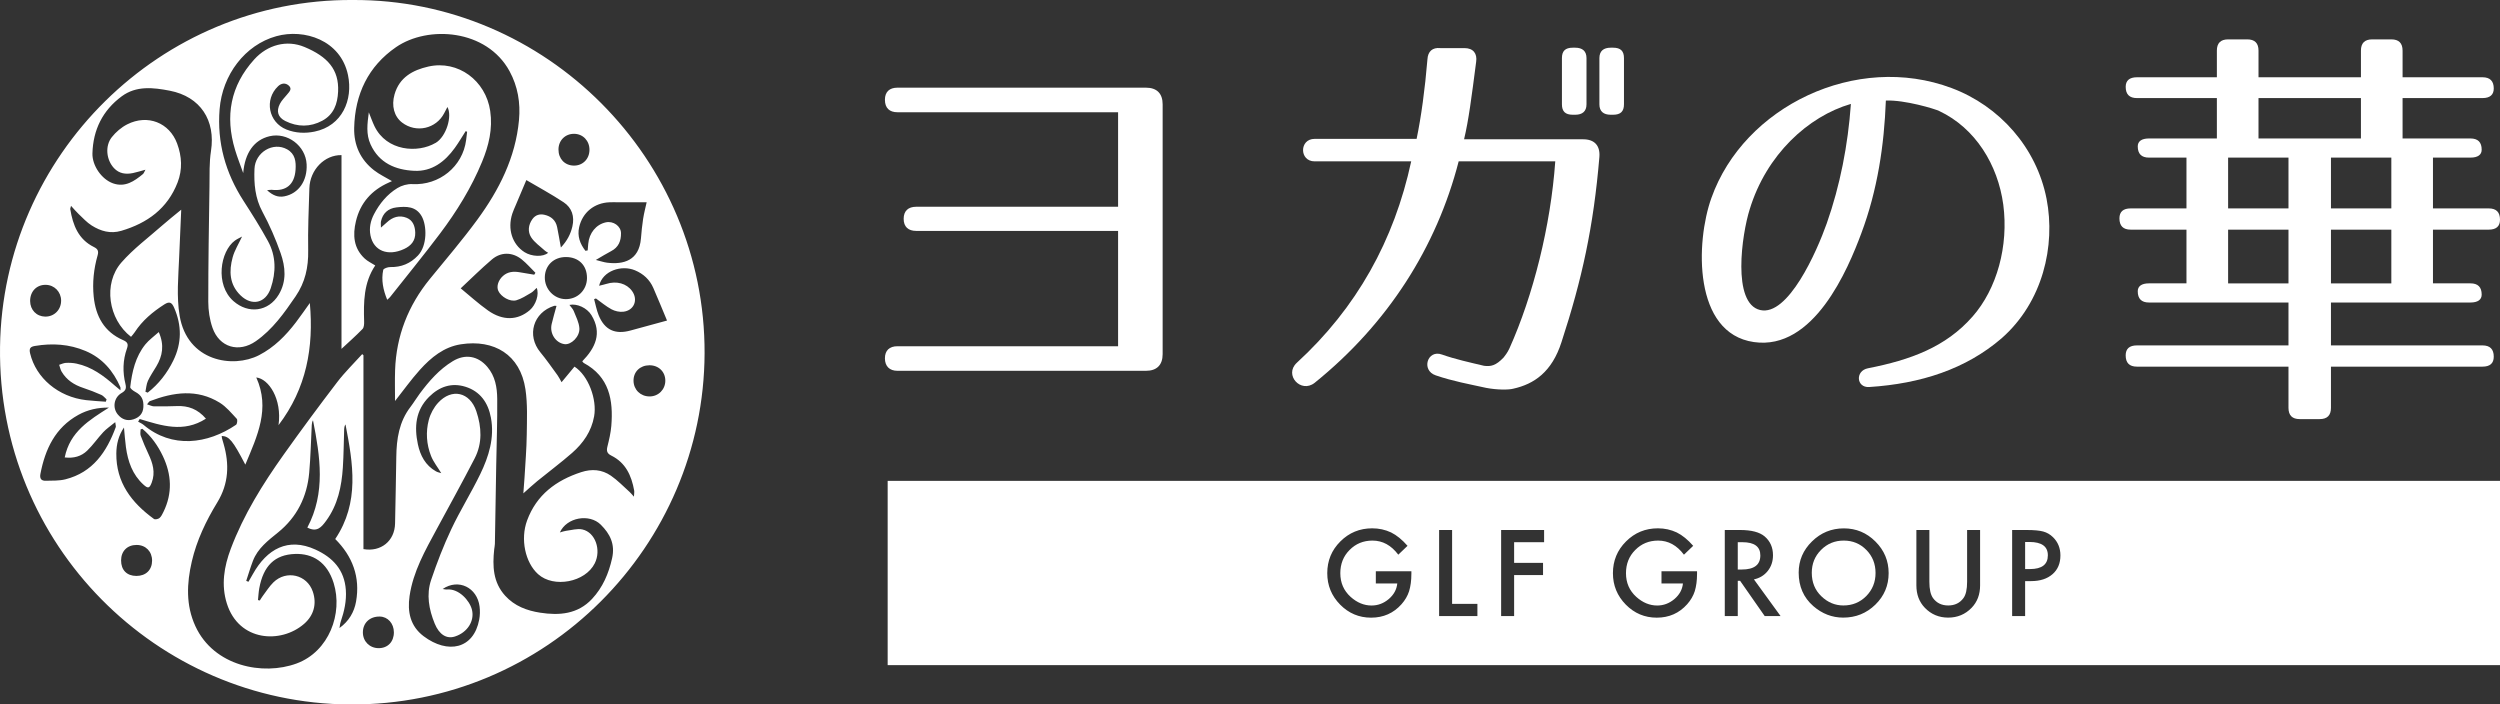
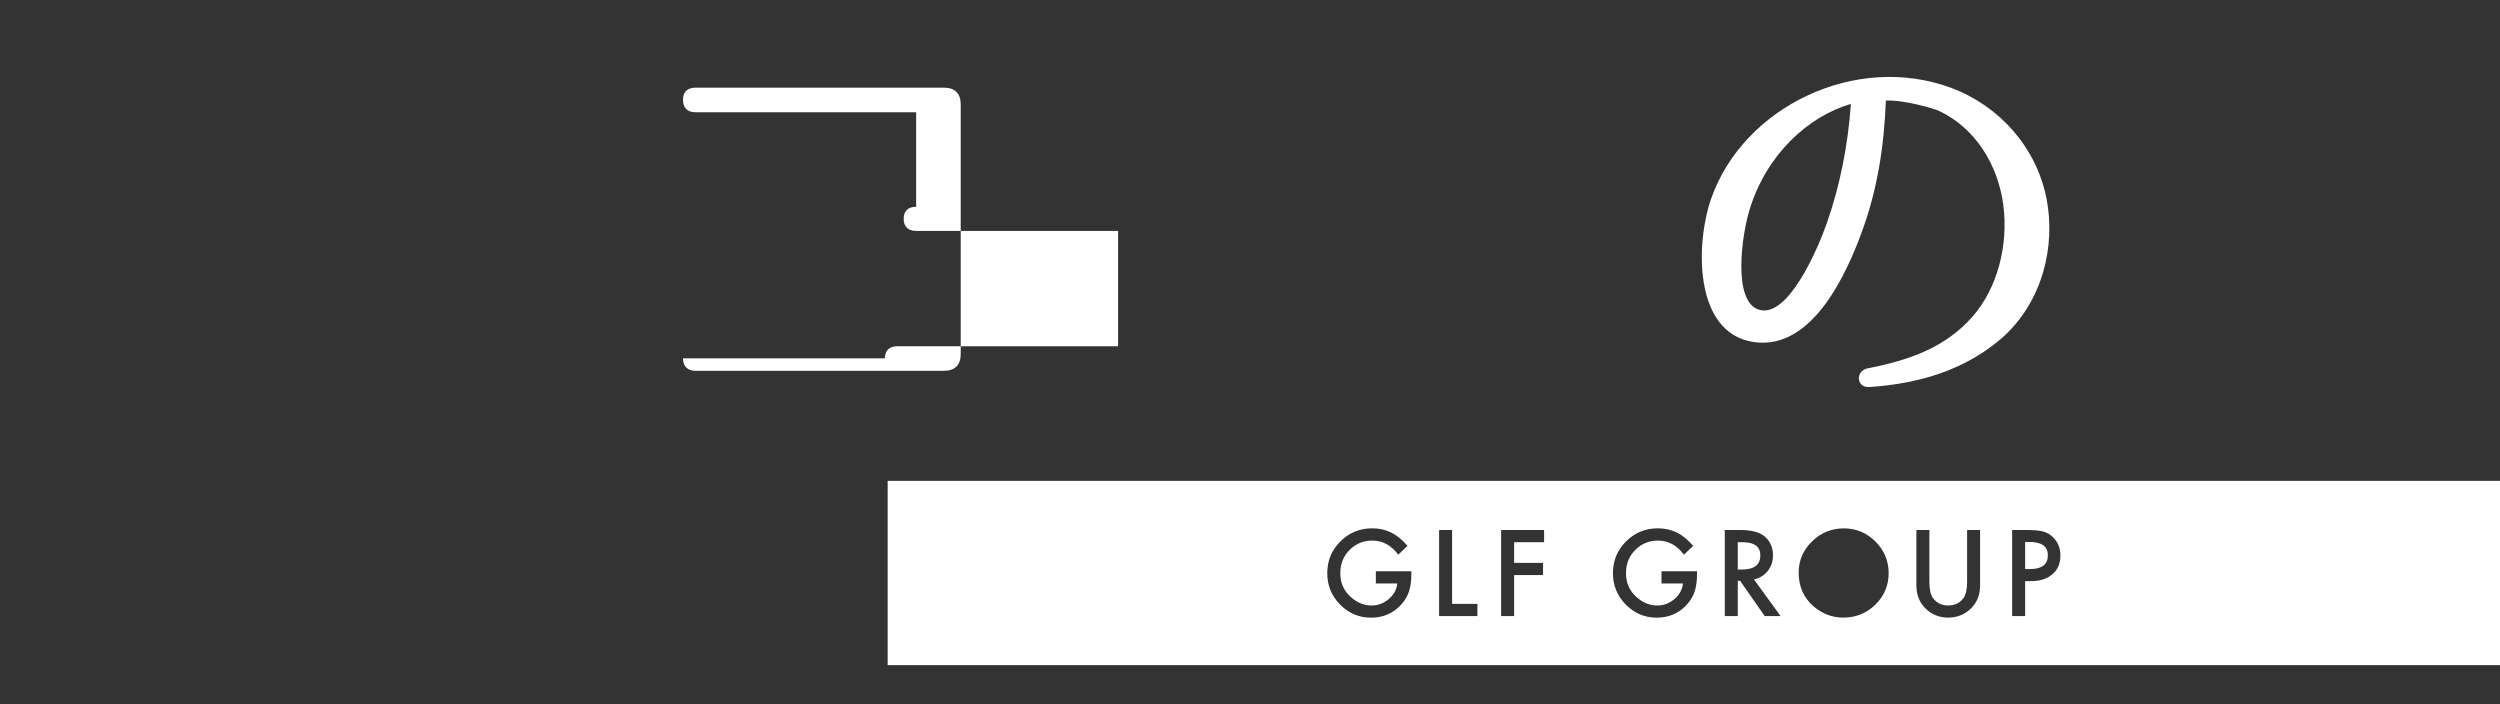
<svg xmlns="http://www.w3.org/2000/svg" id="_レイヤー_2" width="237.9" height="67.038" viewBox="0 0 237.9 67.038">
  <rect x="0" y="0" width="237.9" height="67.038" fill="#333333" stroke="none" />
  <g id="_レイヤー_1-2">
-     <path d="M33.564,0c18.368-.095,33.553,15.099,33.484,33.624-.069,18.291-15.022,33.535-33.769,33.413C14.916,66.918-.251,51.826.003,33.009.249,14.77,15.262-.109,33.564,0ZM13.839,37.279c.072.028.144.057.216.085,1.051-.822,1.852-1.857,2.437-3.055.811-1.658.816-3.335.076-5.032-.218-.499-.441-.622-.926-.311-1.109.712-2.102,1.536-2.826,2.654-.101.155-.232.291-.348.433-2.168-1.67-2.67-5.067-.915-7.074,1.145-1.309,2.576-2.37,3.89-3.53.552-.487,1.133-.942,1.803-1.496-.07,1.601-.141,3.074-.198,4.548-.072,1.849-.263,3.692.048,5.546.728,4.345,5.065,5.036,7.557,3.751,1.44-.743,2.54-1.861,3.507-3.126.456-.597.88-1.218,1.324-1.837.382,4.217-.315,8.118-2.979,11.623.347-2.505-.945-4.415-2.118-4.538,1.343,2.968.108,5.544-1.042,8.295-1.198-2.297-1.532-2.696-2.249-2.73.01.079.011.157.03.23.045.172.098.341.148.511.564,1.94.494,3.795-.593,5.577-1.072,1.757-1.961,3.608-2.429,5.63-.481,2.08-.577,4.153.338,6.146,1.755,3.825,6.435,4.742,9.642,3.556,3.079-1.139,4.414-4.769,3.521-7.648-.629-2.025-2.018-2.825-3.665-2.773-1.949.061-3.027,1.143-3.416,3.273-.067.367-.083.744-.123,1.117.058.013.116.026.174.039.093-.143.178-.291.28-.427.332-.438.626-.917,1.015-1.298,1.224-1.198,3.202-.74,3.75.881.399,1.18.085,2.276-.834,3.072-2.211,1.915-6.202,1.677-7.343-1.932-.56-1.77-.268-3.52.37-5.215,1.22-3.241,3.04-6.155,5.034-8.96,1.659-2.332,3.362-4.633,5.1-6.907.719-.941,1.578-1.775,2.374-2.658.039.035.079.071.118.106v18.449c1.66.291,2.979-.774,3.009-2.446.038-2.113.091-4.225.117-6.338.021-1.706.268-3.338,1.347-4.743.312-.407.574-.853.88-1.264.889-1.193,1.855-2.309,3.149-3.094,1.175-.713,2.39-.509,3.283.538.755.884.935,1.962.945,3.045.02,2.112-.06,4.225-.096,6.338-.043,2.488-.081,4.977-.126,7.465-.003.176-.048.351-.066.526-.168,1.59-.116,3.126,1.041,4.404.897.99,2.072,1.424,3.341,1.62,1.825.281,3.572.141,4.929-1.312,1.019-1.091,1.584-2.409,1.91-3.874.297-1.332-.192-2.31-1.079-3.19-1.086-1.078-3.243-.701-3.894.74.229-.062.404-.133.586-.155.52-.063,1.073-.239,1.559-.131,1.233.274,1.809,1.952,1.18,3.219-.897,1.804-3.904,2.381-5.395,1.036-1.227-1.106-1.704-3.326-1.045-5.115.897-2.433,2.754-3.812,5.147-4.593,1.009-.33,1.972-.254,2.828.337.642.443,1.191,1.022,1.776,1.545.121.109.222.24.415.452.013-.281.048-.436.023-.58-.254-1.418-.806-2.653-2.179-3.331-.402-.199-.472-.441-.369-.855.162-.649.318-1.309.372-1.973.2-2.456-.19-4.675-2.625-5.986-.047-.025-.076-.085-.139-.158,1.241-1.273,1.918-2.678.872-4.393-.422-.692-1.375-1.127-2.096-.973.15.207.329.374.411.579.212.536.501,1.082.538,1.638.054.806-.794,1.612-1.424,1.516-.844-.128-1.422-1.025-1.214-1.912.134-.569.301-1.13.461-1.724-.069-.004-.15-.031-.216-.011-2.003.629-2.645,2.818-1.322,4.421.577.699,1.096,1.446,1.63,2.179.144.198.249.424.39.67.446-.538.842-1.014,1.23-1.482,1.314.847,2.159,3.115,1.868,4.732-.258,1.436-1.04,2.553-2.095,3.478-1.068.936-2.212,1.784-3.314,2.683-.431.351-.836.734-1.326,1.166.044-.582.086-1.051.113-1.522.078-1.359.194-2.718.211-4.077.018-1.435.086-2.893-.124-4.303-.492-3.307-2.992-4.769-6.139-4.284-1.619.249-2.843,1.253-3.899,2.424-.84.932-1.572,1.961-2.372,2.974,0-.977-.028-1.957.005-2.934.112-3.268,1.247-6.15,3.31-8.681,1.52-1.865,3.091-3.695,4.511-5.634,2.074-2.832,3.643-5.912,3.97-9.491.149-1.631-.112-3.196-.896-4.639-2.175-4.004-7.754-4.393-10.804-2.295-2.646,1.82-3.913,4.481-3.985,7.685-.036,1.636.587,3.016,1.886,4.029.52.405,1.133.691,1.702,1.03.01-.015.003.007-.011.014-.088.043-.178.083-.268.123-1.641.723-2.724,1.931-3.143,3.686-.314,1.315-.227,2.564.837,3.553.278.259.643.425,1.002.655-1.107,1.643-1.112,3.477-1.059,5.327.007.243-.006.569-.152.719-.64.66-1.332,1.269-2.001,1.892V14.761c-1.6-.032-3.004,1.379-3.058,3.157-.061,1.974-.149,3.95-.113,5.922.029,1.593-.286,3.026-1.195,4.358-1.086,1.589-2.187,3.152-3.789,4.271-1.615,1.127-3.466.588-4.119-1.27-.275-.783-.404-1.657-.404-2.49-.002-3.654.06-7.309.114-10.963.017-1.125-.029-2.267.143-3.371.453-2.909-.992-5.179-3.931-5.745-1.561-.301-3.173-.492-4.566.538-1.809,1.338-2.725,3.185-2.784,5.433-.03,1.149.865,2.461,1.962,2.848,1.142.403,2.017-.202,2.843-.884.087-.072.123-.206.24-.414-.476.129-.828.243-1.189.318-.673.139-1.308.062-1.804-.469-.731-.784-.873-2.102-.211-2.942.388-.493.913-.942,1.471-1.225,1.938-.981,4.012-.162,4.748,1.828.451,1.22.522,2.469.045,3.701-.962,2.485-2.876,3.87-5.357,4.603-1.036.306-1.965.033-2.821-.507-.46-.29-.838-.712-1.239-1.089-.237-.223-.445-.476-.724-.778-.043.18-.083.253-.073.319.25,1.516.769,2.871,2.258,3.602.37.182.457.394.343.793-.366,1.281-.505,2.592-.371,3.922.19,1.88,1.001,3.361,2.8,4.141.431.187.51.389.363.8-.396,1.109-.42,2.246-.14,3.38.103.417.016.632-.365.85-.742.426-.896,1.411-.36,2.052.391.467.894.644,1.486.453.556-.179.905-.545.942-1.156.045-.734-.193-1.148-.778-1.458-.192-.102-.488-.319-.472-.453.172-1.461.491-2.892,1.445-4.069.343-.423.807-.748,1.271-1.167.551,1.256.353,2.277-.231,3.263-.272.459-.581.9-.802,1.381-.145.315-.163.689-.238,1.036ZM23.142,16.462c-.261-.738-.552-1.467-.777-2.215-.958-3.193-.447-6.079,1.828-8.591,1.262-1.394,3.087-1.894,4.785-1.184,2.197.919,3.292,2.145,3.196,4.24-.054,1.188-.423,2.19-1.498,2.772-1.147.62-2.359.615-3.525.033-.71-.354-.878-.934-.515-1.637.168-.325.444-.595.68-.883.214-.261.519-.535.161-.855-.32-.285-.709-.229-1.017.066-1.331,1.272-.909,3.431.79,4.114.875.351,1.789.384,2.68.202,2.643-.539,3.675-3.033,3.185-5.381-.697-3.334-4.177-4.436-6.822-3.699-2.976.829-5.136,3.668-5.396,6.951-.251,3.169.556,6.049,2.269,8.708.812,1.26,1.616,2.53,2.334,3.844.78,1.427.777,2.957.263,4.477-.483,1.428-1.798,1.73-2.875.683-1.067-1.036-1.105-2.317-.748-3.624.182-.667.571-1.278.894-1.974-.231.129-.473.233-.681.385-1.399,1.018-1.905,4.208-.132,5.764,1.417,1.244,3.326,1.001,4.3-.617.77-1.279.641-2.643.185-3.945-.474-1.353-1.054-2.684-1.735-3.946-.703-1.303-.812-2.673-.756-4.074.065-1.598,1.781-2.602,3.102-1.868.779.433.861,1.173.807,1.952-.098,1.402-.896,2.063-2.269,1.902-.1-.012-.204.017-.443.039.543.493,1.045.7,1.644.583,1.362-.266,2.202-1.484,2.122-3.051-.089-1.756-1.829-3.072-3.528-2.669-1.483.351-2.35,1.599-2.506,3.497ZM42.121,56.049c.201.027.298.059.391.049,1.13-.123,2.187,1.049,2.401,1.931.258,1.057-.427,2.154-1.62,2.54-.799.259-1.503-.19-1.926-1.227-.552-1.351-.812-2.76-.34-4.158.553-1.638,1.18-3.262,1.918-4.825.841-1.782,1.894-3.462,2.753-5.236.815-1.682,1.372-3.458,1.019-5.373-.262-1.421-1.017-2.509-2.431-2.948-1.318-.409-2.481-.011-3.458.965-1.289,1.287-1.413,2.856-1.063,4.509.226,1.068.716,2.012,1.723,2.578.161.091.355.123.504.172-.348-.572-.749-1.069-.973-1.636-.436-1.105-.515-2.286-.214-3.43.154-.585.477-1.186.886-1.632,1.301-1.418,3.022-1.023,3.636.802.507,1.509.59,3.044-.159,4.493-1.167,2.261-2.399,4.488-3.609,6.726-1.096,2.029-2.245,4.039-2.584,6.37-.217,1.494.062,2.863,1.337,3.822,2.293,1.725,4.767,1.23,5.291-1.587.075-.402.085-.832.034-1.238-.227-1.803-2.003-2.693-3.513-1.668ZM29.246,50.204c1.758-3.311,1.224-6.756.539-10.21-.083.146-.11.297-.118.449-.079,1.516-.109,3.036-.244,4.547-.204,2.281-1.159,4.212-2.954,5.669-.955.775-1.94,1.513-2.4,2.711-.24.625-.427,1.27-.639,1.906l.211.086c.14-.244.283-.486.42-.731,1.337-2.393,3.35-3.517,5.945-2.339,1.661.754,2.766,1.927,2.903,3.844.075,1.046-.15,2.033-.482,3.01-.067.197-.085.411-.125.618.902-.653,1.404-1.52,1.581-2.523.41-2.329-.337-4.308-1.983-5.948,2.338-3.486,1.696-7.192.976-10.907-.088.14-.119.286-.125.434-.042,1.222-.046,2.447-.126,3.667-.119,1.811-.478,3.548-1.587,5.066-.456.623-.877,1.125-1.794.651ZM63.474,30.504c-.425-1.015-.851-2.064-1.303-3.1-.347-.795-.947-1.349-1.746-1.682-1.278-.532-3.069.035-3.415,1.47.255-.064.476-.109.69-.176.972-.308,1.924-.047,2.447.678.603.837.193,1.858-.837,1.971-.363.04-.793-.056-1.116-.23-.527-.283-.992-.682-1.483-1.032-.059.021-.118.042-.176.063.14.509.233,1.036.429,1.522.566,1.409,1.567,1.871,3.041,1.462,1.172-.325,2.347-.641,3.471-.947ZM50.837,26.141l.115-.181c-.435-.429-.836-.9-1.311-1.28-.881-.704-1.973-.721-2.831.01-1.043.889-2.016,1.86-2.969,2.748.842.689,1.68,1.458,2.601,2.109,1.412.998,2.83.947,3.975-.036.583-.501.915-1.526.652-2.118-.181.165-.332.356-.527.47-.454.263-.907.563-1.402.71-.6.178-1.469-.334-1.721-.894-.192-.426-.002-1.025.447-1.422.455-.402.99-.448,1.556-.354.472.078.944.158,1.415.237ZM55.708,23.868c.072-.013.144-.026.216-.04.017-.207.034-.415.052-.622.092-1.041.752-1.846,1.677-2.048.709-.154,1.433.359,1.442,1.025.01.749-.234,1.351-.94,1.717-.446.231-.873.5-1.456.838.461.114.768.223,1.084.262,1.531.186,3.027-.187,3.209-2.295.054-.627.108-1.256.207-1.877.09-.57.239-1.131.338-1.582-.976,0-1.905,0-2.833,0-.237,0-.474-.007-.71.004-1.445.062-2.561.966-2.88,2.363-.197.863.087,1.599.595,2.255ZM10.365,38.787c-1.046-.014-2.02.202-2.903.689-2.209,1.218-3.163,3.262-3.617,5.623-.084.437.079.662.502.65.628-.018,1.279.014,1.879-.138,2.608-.661,3.925-2.609,4.791-4.97.028-.077-.017-.181-.052-.47-.45.371-.833.626-1.139.953-.531.568-.973,1.224-1.531,1.761-.554.533-1.266.749-2.136.644.492-2.456,2.362-3.57,4.206-4.741ZM53.373,23.554c.592-.63.927-1.272,1.096-2.009.217-.945-.042-1.773-.833-2.296-1.173-.776-2.416-1.446-3.549-2.113-.329.778-.679,1.604-1.027,2.43-.107.254-.224.506-.309.767-.475,1.458-.011,2.913,1.158,3.66.687.439,1.79.478,2.251.062-.102-.065-.211-.114-.294-.191-.455-.42-1.004-.784-1.326-1.29-.334-.525-.27-1.177.126-1.726.288-.399.697-.512,1.153-.407.626.144,1.062.517,1.197,1.168.123.594.22,1.194.357,1.945ZM11.46,37.141c0-.181.018-.244-.003-.29-.679-1.559-1.718-2.776-3.315-3.452-1.553-.657-3.162-.755-4.812-.479-.434.073-.58.223-.466.704.556,2.343,2.683,4.148,5.333,4.454.622.072,1.249.101,1.874.149l.07-.224c-.165-.144-.307-.339-.499-.423-.557-.245-1.125-.471-1.703-.66-.876-.286-1.606-.755-2.079-1.56-.113-.193-.155-.429-.229-.645.215-.065.429-.174.647-.184.331-.015.673.002.997.07,1.44.302,2.577,1.146,3.651,2.094.15.133.308.257.535.446ZM19.595,39.841c-2.13,1.372-4.217.661-6.303.031-.049.086-.098.171-.147.257.171.098.361.172.509.297,2.701,2.286,6.105,1.835,8.808-.004.109-.075.157-.473.069-.566-.508-.543-.999-1.148-1.619-1.532-2.162-1.338-4.409-1.005-6.644-.153-.089.034-.144.156-.276.307.272.082.468.189.666.192.726.01,1.452,0,2.178-.028,1.069-.043,1.973.28,2.761,1.2ZM13.548,40.804l-.169.058c0,.2-.055.42.01.595.22.588.465,1.168.733,1.736.415.879.684,1.764.314,2.732-.208.546-.346.589-.783.193-1.051-.953-1.481-2.204-1.669-3.559-.086-.623-.125-1.252-.186-1.878-.524.765-.72,1.599-.729,2.462-.031,2.773,1.456,4.699,3.58,6.24.106.077.405.015.526-.087.17-.144.276-.376.379-.586.87-1.774.775-3.552-.053-5.3-.472-.996-1.102-1.892-1.953-2.605ZM53.87,24.46c-1.169-.008-2.006.785-2.025,1.92-.019,1.13.871,2.07,1.977,2.086,1.137.017,2.029-.861,2.036-2.004.007-1.201-.779-1.993-1.988-2.002ZM61.792,34.759c-.889.009-1.517.623-1.506,1.475.011.85.659,1.485,1.52,1.491.844.006,1.506-.655,1.506-1.502,0-.851-.645-1.472-1.52-1.464ZM56.094,14.271c.009-.869-.611-1.525-1.454-1.537-.85-.012-1.491.625-1.495,1.487-.004.886.59,1.517,1.448,1.537.848.019,1.492-.619,1.501-1.487ZM37.482,60.169c-.003-.844-.579-1.487-1.344-1.498-.949-.014-1.608.607-1.606,1.513.002.853.643,1.492,1.499,1.495.867.003,1.454-.607,1.451-1.509ZM2.867,28.645c.004.844.607,1.47,1.43,1.483.865.014,1.529-.658,1.519-1.535-.01-.826-.639-1.471-1.451-1.489-.877-.019-1.502.625-1.498,1.541ZM12.976,54.806c.903.004,1.493-.569,1.497-1.452.004-.872-.606-1.494-1.468-1.497-.891-.003-1.478.579-1.482,1.469-.004.917.545,1.477,1.453,1.48ZM41.447,13.599c-1.691.996-4.654.797-5.81-1.587-.194-.401-.339-.825-.54-1.321-.145,1.085-.276,2.081.165,3.048.814,1.786,2.378,2.432,4.166,2.516,1.672.078,2.905-.865,3.852-2.178.37-.513.69-1.063,1.033-1.596.046.019.093.037.139.056-.032.263-.062.525-.095.787-.32,2.528-2.561,4.333-5.114,4.195-.473-.026-1.023.131-1.429.38-.976.597-1.694,1.472-2.225,2.488-.328.628-.473,1.306-.336,2.006.289,1.481,1.655,2.023,3.208,1.299.667-.311,1.078-.793,1.054-1.558-.02-.606-.216-1.164-.811-1.406-.707-.287-1.353-.075-1.902.444-.148.139-.305.269-.552.486,0-.295-.026-.449.004-.591.167-.767.677-1.238,1.472-1.331.929-.108,1.851-.119,2.399.838.51.891.544,2.798-.35,3.741-.726.767-1.589,1.122-2.641,1.099-.229-.005-.637.136-.665.273-.202.96-.012,1.885.378,2.84.135-.126.214-.184.273-.258,1.589-2.01,3.213-3.995,4.754-6.042,1.594-2.117,2.986-4.369,4-6.83.637-1.545,1.024-3.121.776-4.834-.418-2.893-3.062-4.869-5.89-4.229-1.472.333-2.751,1.024-3.214,2.644-.313,1.093-.041,2.107.721,2.688,1.335,1.017,3.236.591,4.004-.897.096-.187.194-.373.306-.588.479.857-.102,2.818-1.126,3.421Z" style="fill:#fff;" />
-     <path d="M84.209,34.097c0-.753.436-1.149,1.189-1.149h20.999v-10.975h-19.216c-.753,0-1.189-.396-1.189-1.149s.436-1.149,1.189-1.149h19.216v-8.994h-20.999c-.753,0-1.189-.396-1.189-1.189,0-.753.436-1.149,1.189-1.149h23.654c1.03,0,1.585.555,1.585,1.585v23.773c0,1.03-.555,1.585-1.585,1.585h-23.654c-.753,0-1.189-.436-1.189-1.189Z" style="fill:#fff;" />
-     <path d="M152.199,14.92c-.555,6.657-1.664,11.689-3.606,17.631-.911,2.853-2.615,4.002-4.596,4.438-.436.119-1.545.119-2.575-.079-1.625-.357-3.17-.634-4.794-1.189-1.426-.476-.793-2.496.594-1.981,1.228.436,2.654.753,4.002,1.07.634.079,1.109,0,1.862-.793.119-.158.356-.436.555-.872,2.258-5.032,3.923-11.649,4.358-17.79h-9.192c-2.1,8.162-6.736,15.452-13.709,21.078-1.307,1.03-2.932-.753-1.704-1.901,5.706-5.23,9.272-11.649,10.896-19.177h-9.192c-1.466,0-1.466-2.14,0-2.14h9.707c.436-2.1.793-4.715,1.03-7.567.04-.753.476-1.149,1.228-1.07h2.298c.832,0,1.228.515,1.109,1.308-.436,3.368-.713,5.547-1.149,7.369h11.332c1.07,0,1.625.594,1.545,1.664ZM149.901,10.919h-.238c-.713,0-1.03-.317-1.03-.991v-4.398c0-.674.317-.991,1.03-.991h.238c.674,0,1.07.317,1.07.991v4.398c0,.674-.396.991-1.07.991ZM153.507,10.919h-.238c-.674,0-1.07-.317-1.07-.991v-4.398c0-.674.396-.991,1.07-.991h.238c.713,0,1.03.317,1.03.991v4.398c0,.674-.317.991-1.03.991Z" style="fill:#fff;" />
+     <path d="M84.209,34.097c0-.753.436-1.149,1.189-1.149h20.999v-10.975h-19.216c-.753,0-1.189-.396-1.189-1.149s.436-1.149,1.189-1.149v-8.994h-20.999c-.753,0-1.189-.396-1.189-1.189,0-.753.436-1.149,1.189-1.149h23.654c1.03,0,1.585.555,1.585,1.585v23.773c0,1.03-.555,1.585-1.585,1.585h-23.654c-.753,0-1.189-.436-1.189-1.189Z" style="fill:#fff;" />
    <path d="M187.7,30.134c2.338-2.655,3.447-6.736,2.932-10.658-.515-3.804-2.655-7.29-6.102-8.915-.396-.198-3.289-1.07-5.072-.991-.158,4.239-.793,8.519-2.338,12.639-1.268,3.408-4.517,11.173-10.223,10.341-5.784-.832-5.547-9.509-4.041-13.709,3.091-8.716,13.788-13.867,22.862-10.46,4.556,1.704,8.083,5.666,9.033,10.539.872,4.477-.356,9.826-4.279,13.273-3.407,2.932-7.686,4.319-12.599,4.636-1.228.079-1.347-1.545-.119-1.783,4.041-.792,7.409-2.02,9.945-4.913ZM167.493,29.501c2.655.634,5.389-5.547,6.34-8.241,1.268-3.606,2.02-7.449,2.298-11.372-4.081,1.189-8.043,4.834-9.628,10.025-.753,2.377-1.704,8.954.99,9.588Z" style="fill:#fff;" />
-     <path d="M237.306,8.422c0,.594-.356.911-1.07.911h-7.607v3.843h6.458c.713,0,1.07.357,1.07,1.07,0,.475-.357.752-1.07.752h-3.566v4.834h5.309c.713,0,1.07.356,1.07,1.07,0,.634-.356.951-1.07.951h-5.309v5.111h3.566c.713,0,1.07.356,1.07,1.07,0,.475-.357.753-1.07.753h-13.273v4.081h14.422c.713,0,1.07.357,1.07,1.07,0,.634-.356.951-1.07.951h-14.422v3.922c0,.713-.356,1.07-1.07,1.07h-1.902c-.713,0-1.07-.357-1.07-1.07v-3.922h-14.422c-.713,0-1.07-.356-1.07-1.07,0-.634.357-.951,1.07-.951h14.422v-4.081h-13.273c-.713,0-1.07-.356-1.07-1.07,0-.475.357-.753,1.07-.753h3.566v-5.111h-5.309c-.713,0-1.07-.357-1.07-1.07,0-.634.357-.951,1.07-.951h5.309v-4.834h-3.566c-.713,0-1.07-.356-1.07-1.069,0-.476.357-.753,1.07-.753h6.459v-3.843h-7.607c-.713,0-1.07-.356-1.07-1.069,0-.594.357-.911,1.07-.911h7.607v-2.536c0-.713.356-1.07,1.07-1.07h1.822c.713,0,1.07.357,1.07,1.07v2.536h9.747v-2.536c0-.713.357-1.07,1.07-1.07h1.822c.713,0,1.07.357,1.07,1.07v2.536h7.607c.713,0,1.07.356,1.07,1.069ZM217.772,14.999h-5.745v4.834h5.745v-4.834ZM217.772,21.854h-5.745v5.111h5.745v-5.111ZM224.666,9.333h-9.747v3.843h9.747v-3.843ZM227.559,14.999h-5.745v4.834h5.745v-4.834ZM227.559,21.854h-5.745v5.111h5.745v-5.111Z" style="fill:#fff;" />
    <path d="M84.47,45.76v17.532h153.43v-17.532H84.47ZM134.306,54.629c0,.616-.073,1.16-.218,1.634-.141.438-.38.849-.716,1.23-.76.856-1.728,1.284-2.901,1.284-1.146,0-2.127-.414-2.944-1.241-.816-.831-1.225-1.828-1.225-2.991,0-1.188.416-2.196,1.247-3.023.831-.831,1.842-1.247,3.034-1.247.64,0,1.238.131,1.793.393.53.262,1.052.686,1.564,1.273l-.88.843c-.672-.895-1.49-1.342-2.456-1.342-.867,0-1.593.299-2.18.896-.587.587-.88,1.322-.88,2.207,0,.912.327,1.664.981,2.254.611.548,1.274.822,1.989.822.608,0,1.154-.205,1.639-.615.484-.414.755-.909.812-1.485h-2.042v-1.162h3.384v.271ZM140.59,58.623h-3.644v-8.189h1.236v7.028h2.408v1.162ZM146.938,51.595h-2.854v1.968h2.752v1.162h-2.752v3.898h-1.236v-8.189h4.089v1.162ZM161.49,54.629c0,.616-.073,1.16-.218,1.634-.141.438-.38.849-.716,1.23-.76.856-1.728,1.284-2.901,1.284-1.146,0-2.127-.414-2.944-1.241-.816-.831-1.225-1.828-1.225-2.991,0-1.188.416-2.196,1.247-3.023.831-.831,1.842-1.247,3.034-1.247.64,0,1.238.131,1.793.393.53.262,1.052.686,1.564,1.273l-.88.843c-.672-.895-1.49-1.342-2.456-1.342-.867,0-1.593.299-2.18.896-.587.587-.88,1.322-.88,2.207,0,.912.327,1.664.981,2.254.611.548,1.274.822,1.989.822.608,0,1.154-.205,1.639-.615.484-.414.755-.909.812-1.485h-2.042v-1.162h3.384v.271ZM167.928,58.623l-2.339-3.352h-.223v3.352h-1.236v-8.189h1.448c1.082,0,1.863.204,2.344.61.531.453.796,1.05.796,1.793,0,.58-.167,1.079-.499,1.496-.333.417-.771.684-1.315.801l2.535,3.49h-1.512ZM178.461,57.536c-.845.824-1.865,1.236-3.061,1.236-1.057,0-2.006-.366-2.848-1.098-.926-.81-1.39-1.871-1.39-3.183,0-1.153.422-2.143,1.268-2.97.842-.828,1.853-1.241,3.034-1.241,1.167,0,2.167.417,3.002,1.252.838.834,1.257,1.837,1.257,3.007,0,1.177-.421,2.176-1.262,2.997ZM188.426,55.706c0,.863-.269,1.573-.807,2.132-.604.623-1.347.934-2.228.934s-1.621-.311-2.222-.934c-.538-.559-.806-1.269-.806-2.132v-5.272h1.236v4.933c0,.704.115,1.218.345,1.543.343.471.825.706,1.448.706.626,0,1.11-.235,1.453-.706.23-.314.345-.829.345-1.543v-4.933h1.236v5.272ZM195.315,54.64c-.502.438-1.179.658-2.031.658h-.573v3.326h-1.236v-8.189h1.4c.686,0,1.204.048,1.554.143.354.096.665.276.934.541.47.46.706,1.04.706,1.74,0,.75-.251,1.344-.753,1.782Z" style="fill:#fff;" />
    <path d="M167.514,52.853c0-.838-.569-1.257-1.708-1.257h-.44v2.599h.392c1.17,0,1.756-.447,1.756-1.342Z" style="fill:#fff;" />
-     <path d="M175.448,51.442c-.852,0-1.572.297-2.159.891-.587.587-.88,1.312-.88,2.175,0,.905.304,1.649.912,2.233.605.583,1.303.875,2.095.875.859,0,1.584-.297,2.175-.891.59-.601.886-1.333.886-2.196,0-.874-.292-1.605-.875-2.196-.58-.594-1.297-.891-2.153-.891Z" style="fill:#fff;" />
    <path d="M193.119,51.574h-.408v2.578h.461c1.135,0,1.702-.437,1.702-1.31,0-.845-.585-1.268-1.755-1.268Z" style="fill:#fff;" />
  </g>
</svg>